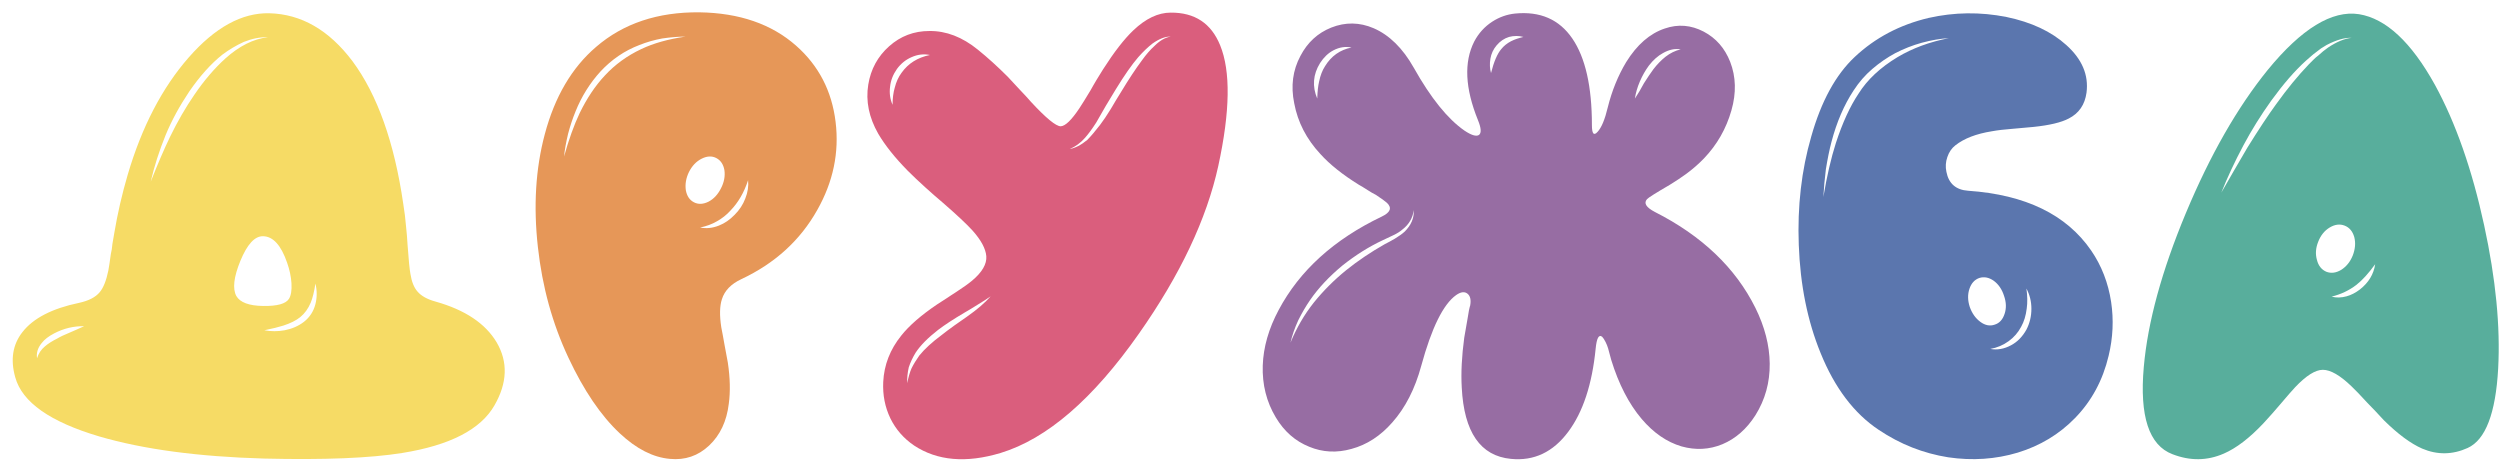
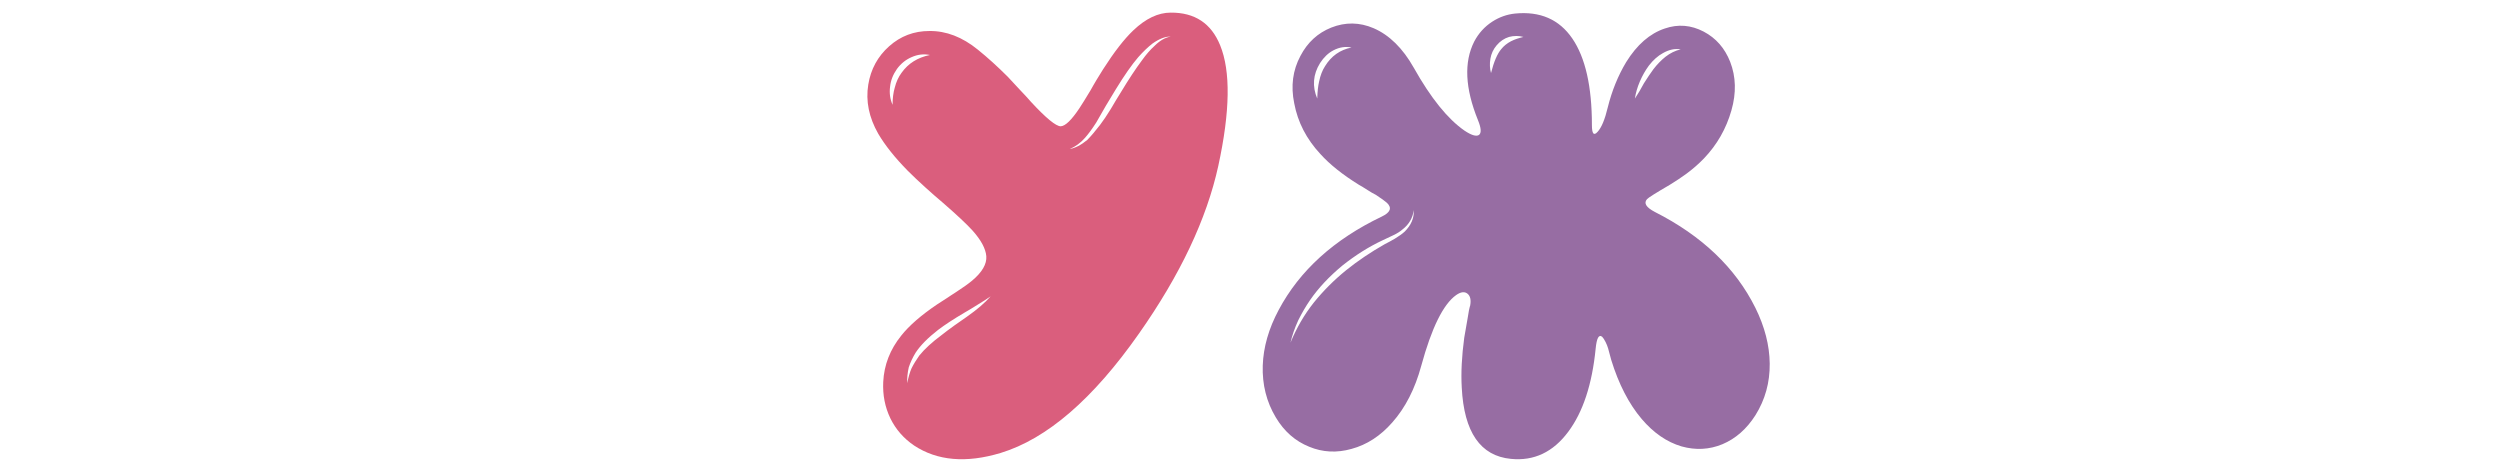
<svg xmlns="http://www.w3.org/2000/svg" width="196" height="37" viewBox="0 0 196 37" fill="none">
-   <path d="M24.73 23.842C24.584 24.412 24.283 24.875 23.827 25.233C23.404 25.559 22.899 25.779 22.314 25.893C21.776 25.99 21.247 25.99 20.727 25.893C21.361 25.762 21.858 25.64 22.216 25.526C22.769 25.347 23.209 25.128 23.534 24.867C23.892 24.574 24.169 24.192 24.364 23.72C24.511 23.362 24.633 22.865 24.73 22.23C24.861 22.784 24.861 23.321 24.73 23.842ZM18.529 23.207C18.22 22.637 18.326 21.718 18.847 20.448C19.384 19.146 19.978 18.503 20.629 18.52C21.41 18.536 22.037 19.227 22.509 20.595C22.704 21.148 22.818 21.685 22.851 22.206C22.883 22.759 22.818 23.166 22.655 23.427C22.411 23.817 21.736 24.005 20.629 23.988C19.522 23.972 18.822 23.712 18.529 23.207ZM15.233 7.436C14.55 8.428 13.915 9.527 13.329 10.732C12.873 11.675 12.369 12.847 11.815 14.247C12.092 13.043 12.483 11.822 12.987 10.585C13.459 9.446 14.078 8.306 14.843 7.167C15.673 5.963 16.535 5.002 17.431 4.286C17.951 3.896 18.513 3.562 19.115 3.285C19.766 3.025 20.393 2.903 20.995 2.919C19.872 3.049 18.765 3.603 17.675 4.579C16.812 5.36 15.998 6.312 15.233 7.436ZM4.467 26.552C4.076 26.747 3.759 26.951 3.515 27.162C3.222 27.406 3.018 27.715 2.904 28.09C2.839 27.667 2.961 27.268 3.271 26.894C3.482 26.617 3.808 26.365 4.247 26.137C4.996 25.746 5.777 25.559 6.591 25.575L6.054 25.819L5.492 26.064C5.053 26.242 4.711 26.405 4.467 26.552ZM34.154 23.646C33.503 23.468 33.031 23.207 32.738 22.865C32.462 22.556 32.274 22.092 32.177 21.474C32.112 21.132 32.038 20.391 31.957 19.252C31.924 18.682 31.884 18.186 31.835 17.763C31.786 17.16 31.713 16.566 31.615 15.98C30.915 11.163 29.589 7.436 27.636 4.799C25.797 2.357 23.624 1.104 21.117 1.039C18.969 0.99 16.861 2.146 14.794 4.506C12.711 6.882 11.116 9.95 10.009 13.71C9.569 15.207 9.219 16.729 8.959 18.275C8.91 18.536 8.861 18.821 8.812 19.13L8.764 19.545L8.69 19.911C8.609 20.513 8.544 20.945 8.495 21.205C8.332 22.003 8.104 22.572 7.812 22.914C7.486 23.305 6.949 23.581 6.2 23.744C4.084 24.184 2.603 24.949 1.757 26.039C0.992 27.016 0.805 28.196 1.195 29.579C1.732 31.532 3.93 33.078 7.787 34.218C11.238 35.227 15.543 35.805 20.702 35.951C25.406 36.065 29.019 35.919 31.542 35.512C35.285 34.91 37.694 33.664 38.769 31.776C39.778 30.019 39.835 28.375 38.94 26.845C38.061 25.364 36.465 24.297 34.154 23.646Z" fill="#F6DB65" />
-   <path d="M58.431 15.565C58.252 16.037 57.975 16.461 57.601 16.835C57.226 17.226 56.811 17.51 56.355 17.689C55.851 17.885 55.363 17.934 54.891 17.836C55.379 17.738 55.818 17.576 56.209 17.348C56.616 17.12 56.966 16.843 57.259 16.518C57.877 15.883 58.341 15.085 58.65 14.125C58.699 14.597 58.626 15.077 58.431 15.565ZM54.012 13.49C54.256 13.002 54.59 12.652 55.013 12.44C55.436 12.229 55.818 12.213 56.16 12.392C56.502 12.571 56.714 12.888 56.795 13.344C56.86 13.816 56.77 14.288 56.526 14.76C56.282 15.248 55.957 15.598 55.55 15.81C55.127 16.021 54.744 16.037 54.402 15.858C54.06 15.679 53.849 15.362 53.768 14.906C53.703 14.434 53.784 13.962 54.012 13.49ZM50.276 3.847C49.17 4.368 48.217 5.059 47.42 5.922C46.671 6.719 46.012 7.704 45.442 8.876C45.003 9.804 44.596 10.935 44.222 12.27C44.27 11.765 44.376 11.171 44.539 10.487C44.702 9.869 44.897 9.283 45.125 8.729C45.597 7.558 46.248 6.516 47.078 5.604C47.957 4.66 48.974 3.969 50.13 3.529C50.7 3.301 51.294 3.131 51.912 3.017C52.579 2.919 53.19 2.87 53.743 2.87C52.392 3.065 51.237 3.391 50.276 3.847ZM54.842 0.966C51.57 0.933 48.868 1.837 46.736 3.676C44.832 5.303 43.489 7.59 42.708 10.536C41.992 13.222 41.813 16.168 42.171 19.374C42.513 22.483 43.31 25.372 44.563 28.041C45.768 30.613 47.111 32.59 48.592 33.974C49.894 35.194 51.204 35.862 52.523 35.976C53.711 36.09 54.736 35.74 55.599 34.926C56.461 34.112 56.974 33.022 57.137 31.654C57.267 30.71 57.242 29.636 57.063 28.432C56.998 28.09 56.909 27.61 56.795 26.991L56.673 26.308C56.624 26.064 56.583 25.852 56.551 25.673C56.404 24.729 56.421 23.988 56.6 23.451C56.811 22.784 57.316 22.263 58.113 21.889C60.75 20.652 62.736 18.845 64.07 16.469C65.324 14.255 65.804 11.952 65.511 9.56C65.218 7.134 64.184 5.141 62.41 3.578C60.49 1.885 57.967 1.015 54.842 0.966Z" fill="#E69758" />
  <path d="M90.51 3.603C90.184 3.896 89.859 4.27 89.533 4.726C89.045 5.377 88.492 6.215 87.873 7.24L87.482 7.875L87.092 8.534C86.783 9.039 86.498 9.462 86.237 9.804C85.847 10.308 85.513 10.699 85.236 10.976C84.764 11.366 84.309 11.602 83.869 11.684C84.325 11.488 84.724 11.195 85.065 10.805C85.326 10.512 85.619 10.113 85.944 9.608C86.123 9.299 86.376 8.86 86.701 8.29L87.482 6.996C88.15 5.906 88.736 5.067 89.24 4.481C89.631 4.042 90.005 3.684 90.363 3.407C90.9 3.033 91.372 2.854 91.779 2.87C91.356 2.935 90.933 3.179 90.51 3.603ZM74.811 25.526C74.405 25.819 74.079 26.064 73.835 26.259C73.086 26.812 72.5 27.349 72.077 27.87C71.833 28.212 71.63 28.546 71.467 28.871C71.337 29.164 71.223 29.555 71.125 30.043C71.109 29.652 71.149 29.237 71.247 28.798C71.377 28.407 71.556 28.025 71.784 27.65C72.159 27.081 72.745 26.487 73.542 25.868C74.079 25.461 74.763 25.014 75.593 24.525L76.13 24.208L76.643 23.891C77.049 23.646 77.391 23.427 77.668 23.231C77.228 23.736 76.602 24.273 75.788 24.843L74.811 25.526ZM70.686 5.702C70.441 6.028 70.262 6.418 70.148 6.874C70.034 7.265 69.978 7.712 69.978 8.217C69.782 7.777 69.717 7.305 69.782 6.801C69.831 6.312 70.01 5.849 70.319 5.409C70.629 4.986 71.011 4.677 71.467 4.481C71.939 4.27 72.419 4.213 72.907 4.311C71.947 4.506 71.206 4.97 70.686 5.702ZM91.779 0.99C90.803 0.99 89.826 1.454 88.85 2.382C88.133 3.065 87.344 4.083 86.481 5.434L85.969 6.264L85.725 6.679L85.505 7.069C85.114 7.72 84.821 8.192 84.626 8.485C84.007 9.413 83.519 9.885 83.161 9.901C82.787 9.901 82.005 9.258 80.817 7.973L80.622 7.753L80.402 7.509C80.24 7.33 80.093 7.175 79.963 7.045C79.621 6.671 79.304 6.329 79.011 6.02C78.213 5.222 77.432 4.514 76.667 3.896C75.446 2.903 74.177 2.414 72.858 2.431C71.654 2.431 70.604 2.829 69.709 3.627C68.814 4.424 68.269 5.425 68.073 6.63C67.862 7.916 68.122 9.201 68.855 10.487C69.392 11.399 70.165 12.367 71.174 13.393C71.564 13.783 72.02 14.214 72.541 14.687L73.225 15.297L73.908 15.883C75.031 16.859 75.812 17.592 76.252 18.08C76.919 18.829 77.277 19.496 77.326 20.082C77.375 20.701 77.001 21.343 76.203 22.011C75.91 22.255 75.487 22.556 74.934 22.914L74.592 23.134L74.226 23.378L73.469 23.866C72.216 24.713 71.28 25.526 70.661 26.308C69.782 27.398 69.31 28.611 69.245 29.945C69.196 30.971 69.383 31.923 69.807 32.802C70.23 33.664 70.848 34.372 71.662 34.926C73.485 36.13 75.747 36.325 78.449 35.512C82.079 34.405 85.692 31.288 89.289 26.161C92.528 21.555 94.603 17.169 95.515 13.002C96.442 8.738 96.491 5.588 95.661 3.554C94.961 1.828 93.667 0.974 91.779 0.99Z" fill="#DA5E7D" />
  <path d="M128.565 6.386C128.761 5.93 128.997 5.515 129.273 5.141C129.615 4.701 129.981 4.376 130.372 4.164C130.86 3.887 131.324 3.79 131.764 3.871C131.34 3.969 130.942 4.164 130.567 4.457C130.242 4.717 129.933 5.035 129.64 5.409C129.412 5.718 129.16 6.093 128.883 6.532L128.541 7.143L128.175 7.729C128.24 7.289 128.37 6.841 128.565 6.386ZM118.922 3.041C118.775 3.09 118.621 3.155 118.458 3.236C118.149 3.399 117.896 3.603 117.701 3.847C117.392 4.205 117.123 4.831 116.896 5.727C116.798 5.369 116.782 4.994 116.847 4.604C116.912 4.213 117.075 3.863 117.335 3.554C117.612 3.228 117.937 3.008 118.312 2.895C118.491 2.846 118.686 2.821 118.897 2.821C119.06 2.821 119.239 2.846 119.435 2.895L119.166 2.968L118.922 3.041ZM110.133 18.153C109.938 18.332 109.677 18.52 109.352 18.715L108.961 18.935L108.546 19.154C107.455 19.773 106.454 20.448 105.543 21.181C104.599 21.946 103.753 22.792 103.004 23.72C102.255 24.664 101.645 25.713 101.173 26.869C101.303 26.299 101.507 25.713 101.783 25.111C102.076 24.525 102.385 23.996 102.711 23.524C103.362 22.58 104.208 21.677 105.25 20.814C106.275 20.001 107.325 19.341 108.399 18.837L109.229 18.446C109.539 18.3 109.783 18.145 109.962 17.982C110.466 17.592 110.759 17.087 110.841 16.469C110.873 17.087 110.637 17.649 110.133 18.153ZM103.883 5.189C103.671 5.515 103.517 5.914 103.419 6.386C103.338 6.728 103.289 7.175 103.272 7.729C102.866 6.768 102.939 5.84 103.492 4.945C103.785 4.49 104.135 4.156 104.542 3.944C105.014 3.7 105.486 3.627 105.958 3.725C105.063 3.904 104.371 4.392 103.883 5.189ZM129.737 16.615C129.054 16.257 128.85 15.924 129.127 15.614C129.225 15.5 129.819 15.126 130.909 14.491C131.414 14.182 131.853 13.889 132.228 13.612C132.732 13.238 133.188 12.839 133.595 12.416C134.62 11.342 135.336 10.088 135.743 8.656C136.134 7.289 136.101 6.02 135.646 4.848C135.222 3.773 134.531 2.984 133.57 2.479C132.577 1.959 131.56 1.877 130.519 2.235C129.347 2.626 128.338 3.505 127.491 4.872C126.856 5.93 126.376 7.11 126.051 8.412C125.823 9.372 125.554 10.015 125.245 10.341C124.952 10.666 124.806 10.487 124.806 9.804C124.806 6.776 124.293 4.514 123.268 3.017C122.242 1.519 120.745 0.868 118.775 1.063C118.141 1.129 117.547 1.34 116.993 1.698C116.391 2.089 115.919 2.61 115.577 3.261C114.763 4.872 114.861 6.923 115.87 9.413C116.131 10.048 116.155 10.438 115.943 10.585C115.732 10.715 115.357 10.601 114.82 10.243C113.502 9.332 112.175 7.688 110.841 5.312C109.978 3.782 108.928 2.748 107.691 2.211C106.585 1.739 105.478 1.723 104.371 2.162C103.313 2.585 102.507 3.326 101.954 4.384C101.352 5.507 101.189 6.744 101.466 8.095C101.743 9.576 102.426 10.902 103.517 12.074C104.249 12.888 105.258 13.694 106.544 14.491C106.723 14.589 106.951 14.727 107.228 14.906L107.545 15.102L107.862 15.273C108.285 15.549 108.578 15.761 108.741 15.907C109.148 16.298 109.01 16.656 108.326 16.982C104.583 18.772 101.889 21.213 100.245 24.306C99.464 25.77 99.049 27.219 99 28.651C98.951 30.149 99.293 31.508 100.025 32.728C100.676 33.819 101.547 34.584 102.638 35.023C103.696 35.463 104.802 35.52 105.958 35.194C107.162 34.869 108.229 34.177 109.156 33.119C110.182 31.963 110.938 30.482 111.427 28.676C112.241 25.697 113.152 23.85 114.161 23.134C114.535 22.873 114.837 22.841 115.064 23.036C115.276 23.215 115.341 23.524 115.26 23.964L115.235 24.037L115.211 24.135C115.195 24.216 115.178 24.289 115.162 24.355C115.13 24.55 115.097 24.745 115.064 24.94C114.967 25.461 114.877 25.974 114.796 26.479C114.601 27.927 114.535 29.229 114.601 30.385C114.78 33.884 116.065 35.748 118.458 35.976C120.265 36.155 121.762 35.447 122.95 33.852C124.106 32.305 124.822 30.133 125.099 27.333C125.18 26.503 125.351 26.194 125.611 26.405C125.693 26.487 125.782 26.625 125.88 26.82C125.961 26.983 126.026 27.146 126.075 27.309C126.157 27.618 126.238 27.919 126.319 28.212C126.905 30.116 127.703 31.662 128.712 32.851C129.64 33.941 130.681 34.657 131.837 34.999C132.944 35.308 134.01 35.251 135.035 34.828C136.077 34.389 136.939 33.632 137.623 32.558C138.388 31.337 138.762 29.986 138.746 28.505C138.73 27.073 138.355 25.616 137.623 24.135C136.061 20.994 133.432 18.487 129.737 16.615Z" fill="#976DA3" />
-   <path d="M158.871 25.844C158.562 26.397 158.163 26.804 157.675 27.064C157.138 27.357 156.592 27.455 156.039 27.357C156.576 27.26 157.056 27.056 157.479 26.747C157.886 26.454 158.212 26.08 158.456 25.624C158.684 25.217 158.83 24.737 158.896 24.184C158.961 23.712 158.952 23.191 158.871 22.621C159.132 23.109 159.262 23.638 159.262 24.208C159.262 24.794 159.132 25.339 158.871 25.844ZM154.428 24.061C154.265 23.557 154.257 23.085 154.403 22.645C154.55 22.206 154.81 21.921 155.185 21.791C155.559 21.677 155.933 21.75 156.308 22.011C156.682 22.287 156.951 22.678 157.113 23.183C157.292 23.687 157.309 24.159 157.162 24.599C157.016 25.054 156.755 25.339 156.381 25.453C156.007 25.583 155.632 25.51 155.258 25.233C154.883 24.957 154.607 24.566 154.428 24.061ZM145.712 7.338C145.045 8.331 144.451 9.625 143.93 11.22C143.555 12.392 143.23 13.8 142.953 15.443C142.986 14.776 143.051 14.052 143.148 13.271C143.279 12.457 143.425 11.741 143.588 11.122C143.995 9.576 144.573 8.233 145.321 7.094C145.744 6.443 146.233 5.881 146.786 5.409C147.356 4.921 147.958 4.506 148.593 4.164C149.26 3.822 149.944 3.554 150.644 3.358C151.425 3.147 152.141 3.025 152.792 2.992C151.278 3.285 149.936 3.782 148.764 4.481C147.413 5.295 146.396 6.247 145.712 7.338ZM154.306 14.955C153.345 14.89 152.776 14.394 152.597 13.466C152.515 13.075 152.54 12.693 152.67 12.318C152.8 11.928 153.012 11.618 153.305 11.391C153.988 10.854 154.94 10.487 156.161 10.292C156.601 10.211 157.146 10.146 157.797 10.097L158.627 10.023L159.433 9.95C160.686 9.82 161.605 9.6 162.191 9.291C162.989 8.884 163.453 8.209 163.583 7.265C163.762 5.881 163.233 4.636 161.996 3.529C160.824 2.471 159.262 1.739 157.309 1.332C155.258 0.925 153.223 0.95 151.205 1.405C148.943 1.942 147.014 2.96 145.419 4.457C143.922 5.857 142.782 7.94 142.001 10.707C141.236 13.344 140.91 16.176 141.024 19.203C141.138 22.344 141.708 25.168 142.733 27.675C143.84 30.409 145.362 32.419 147.299 33.705C148.975 34.828 150.79 35.544 152.743 35.853C154.631 36.13 156.446 36.008 158.187 35.487C159.945 34.95 161.443 34.047 162.68 32.777C163.982 31.443 164.861 29.815 165.316 27.895C165.658 26.479 165.723 25.071 165.512 23.671C165.284 22.174 164.763 20.831 163.949 19.643C162.012 16.827 158.798 15.264 154.306 14.955Z" fill="#5B76AE" />
-   <path d="M185.017 22.694C184.675 22.955 184.325 23.134 183.967 23.232C183.56 23.345 183.169 23.354 182.795 23.256C183.527 23.077 184.178 22.768 184.748 22.328C185.204 21.97 185.692 21.433 186.213 20.717C186.099 21.498 185.7 22.157 185.017 22.694ZM182.38 21.303C182.006 21.14 181.761 20.831 181.647 20.375C181.517 19.919 181.55 19.447 181.745 18.959C181.94 18.454 182.242 18.08 182.648 17.836C183.055 17.592 183.446 17.543 183.82 17.689C184.195 17.836 184.447 18.137 184.577 18.593C184.691 19.049 184.65 19.529 184.455 20.033C184.26 20.521 183.959 20.896 183.552 21.156C183.145 21.4 182.754 21.449 182.38 21.303ZM178.449 8.168C177.831 9.014 177.082 10.146 176.203 11.562C175.91 12.066 175.568 12.652 175.178 13.319L174.152 15.102C174.624 13.913 175.202 12.676 175.886 11.391C176.521 10.203 177.245 9.039 178.059 7.899C179.003 6.597 179.906 5.556 180.769 4.774L181.159 4.433C181.306 4.302 181.436 4.197 181.55 4.115L181.965 3.798L182.404 3.529C183.186 3.122 183.845 2.935 184.382 2.968C183.828 3.017 183.21 3.269 182.526 3.725L182.136 4.018L181.745 4.359C181.631 4.441 181.509 4.547 181.379 4.677L181.013 5.043C180.183 5.906 179.328 6.947 178.449 8.168ZM184.943 1.112C182.827 0.787 180.443 2.244 177.79 5.482C175.414 8.412 173.273 12.156 171.369 16.713C169.481 21.238 168.382 25.258 168.073 28.773C167.731 32.631 168.48 34.91 170.319 35.609C171.703 36.147 173.046 36.13 174.348 35.561C175.324 35.137 176.358 34.348 177.448 33.192C177.66 32.965 177.888 32.712 178.132 32.436L178.767 31.703C179.304 31.068 179.694 30.621 179.938 30.36C180.801 29.449 181.525 28.993 182.111 28.993C182.714 28.993 183.462 29.424 184.357 30.287C184.634 30.547 185.041 30.971 185.578 31.557L186.237 32.24L186.896 32.948C188.003 34.039 189.004 34.779 189.899 35.17C191.088 35.675 192.276 35.658 193.464 35.121C194.864 34.486 195.661 32.411 195.856 28.895C196.035 25.608 195.669 21.864 194.758 17.665C193.814 13.303 192.528 9.633 190.9 6.654C189.045 3.301 187.059 1.454 184.943 1.112Z" fill="#58AE9C" />
</svg>